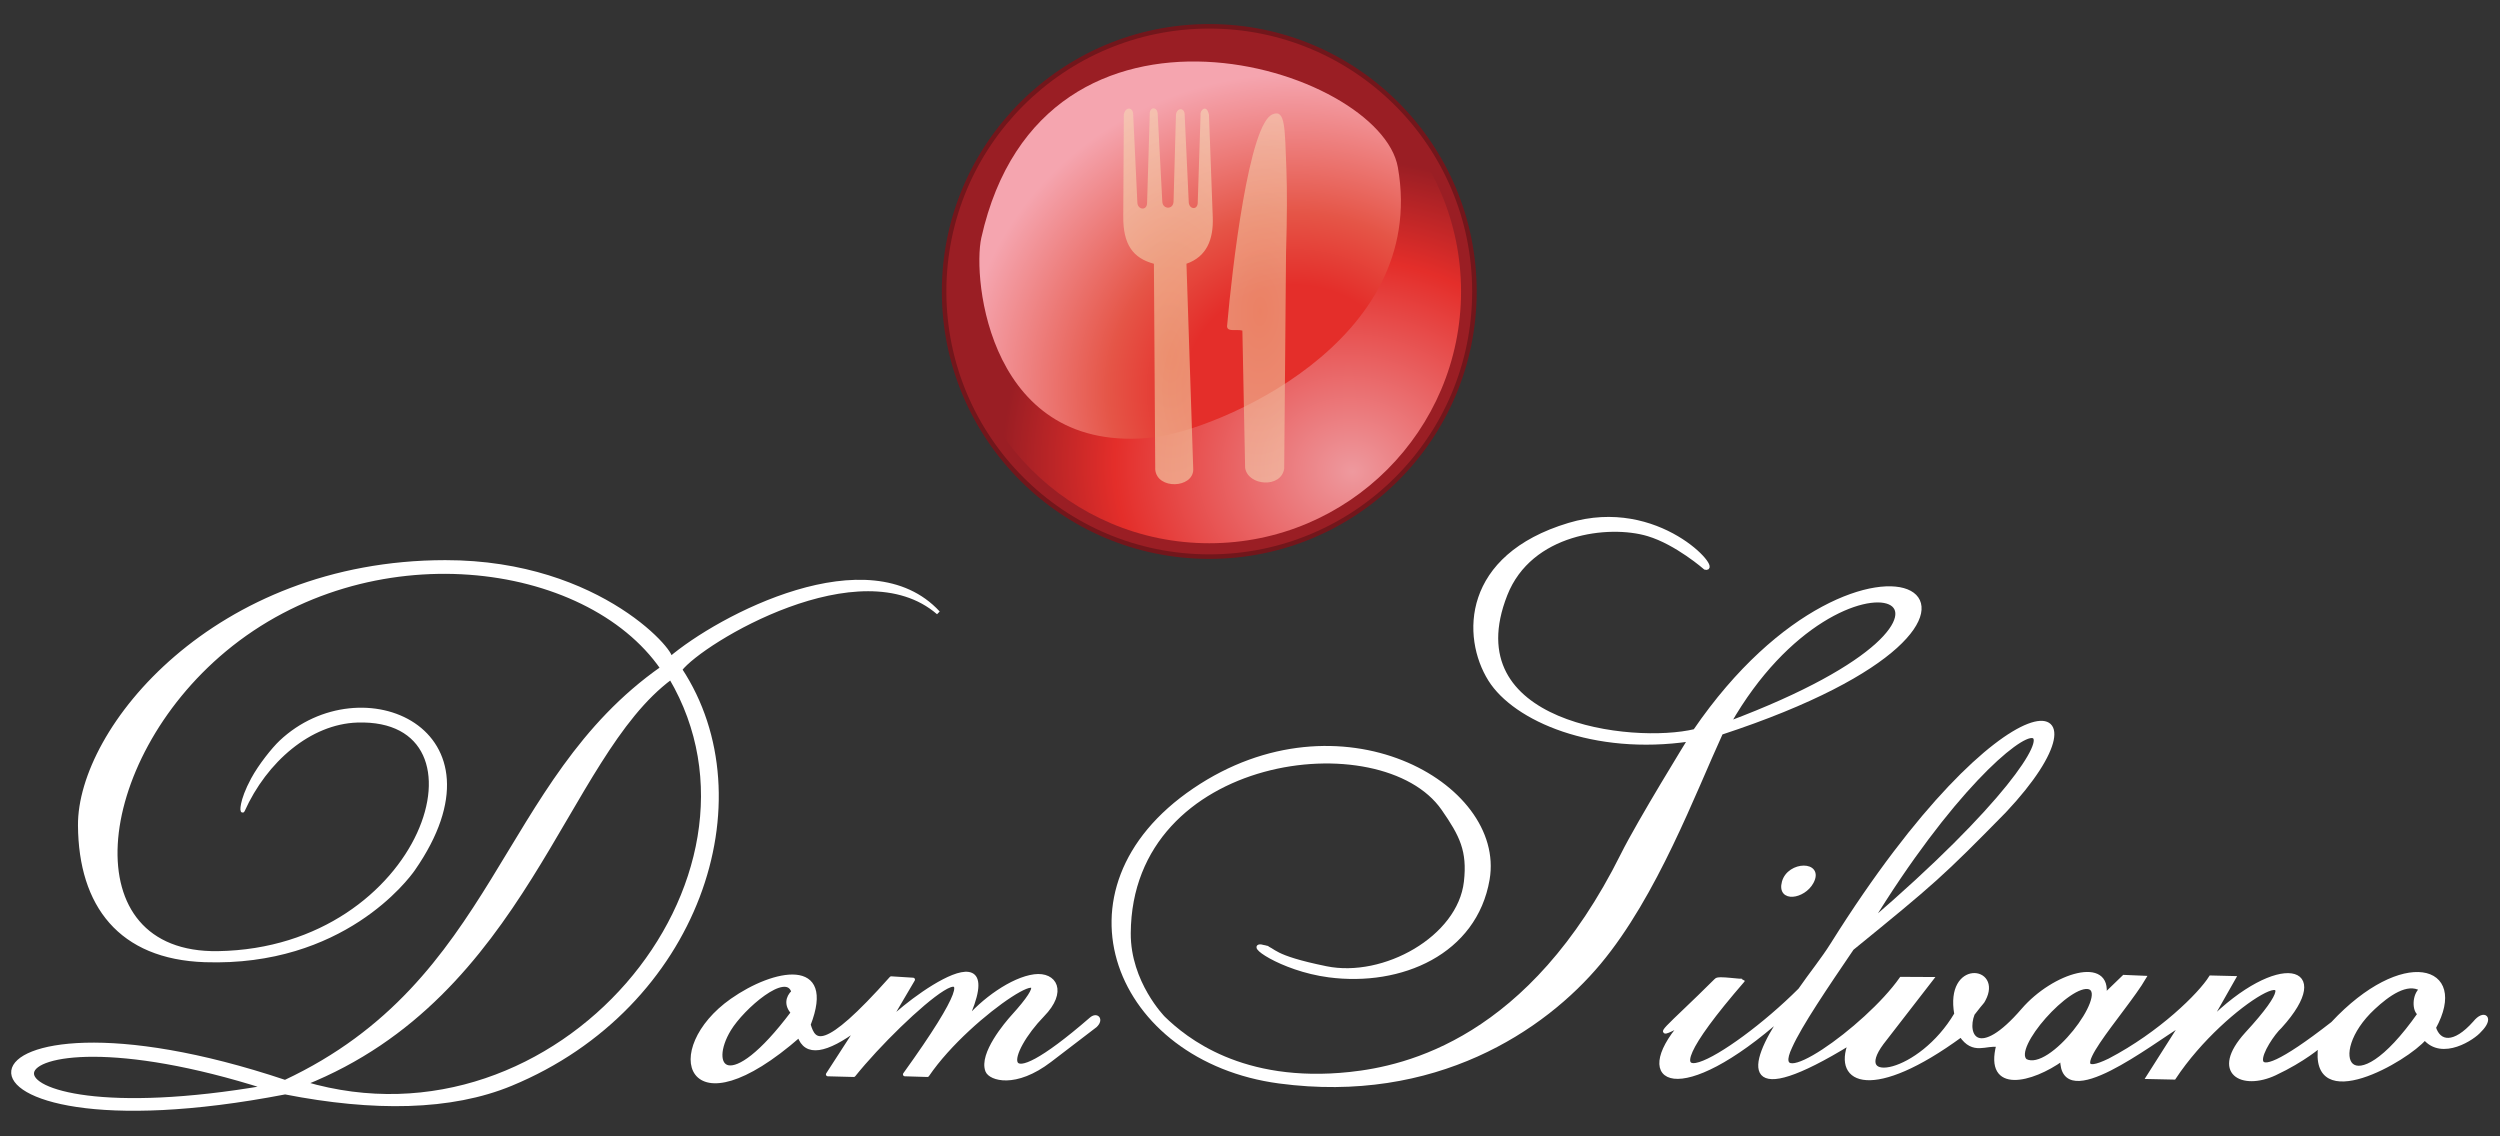
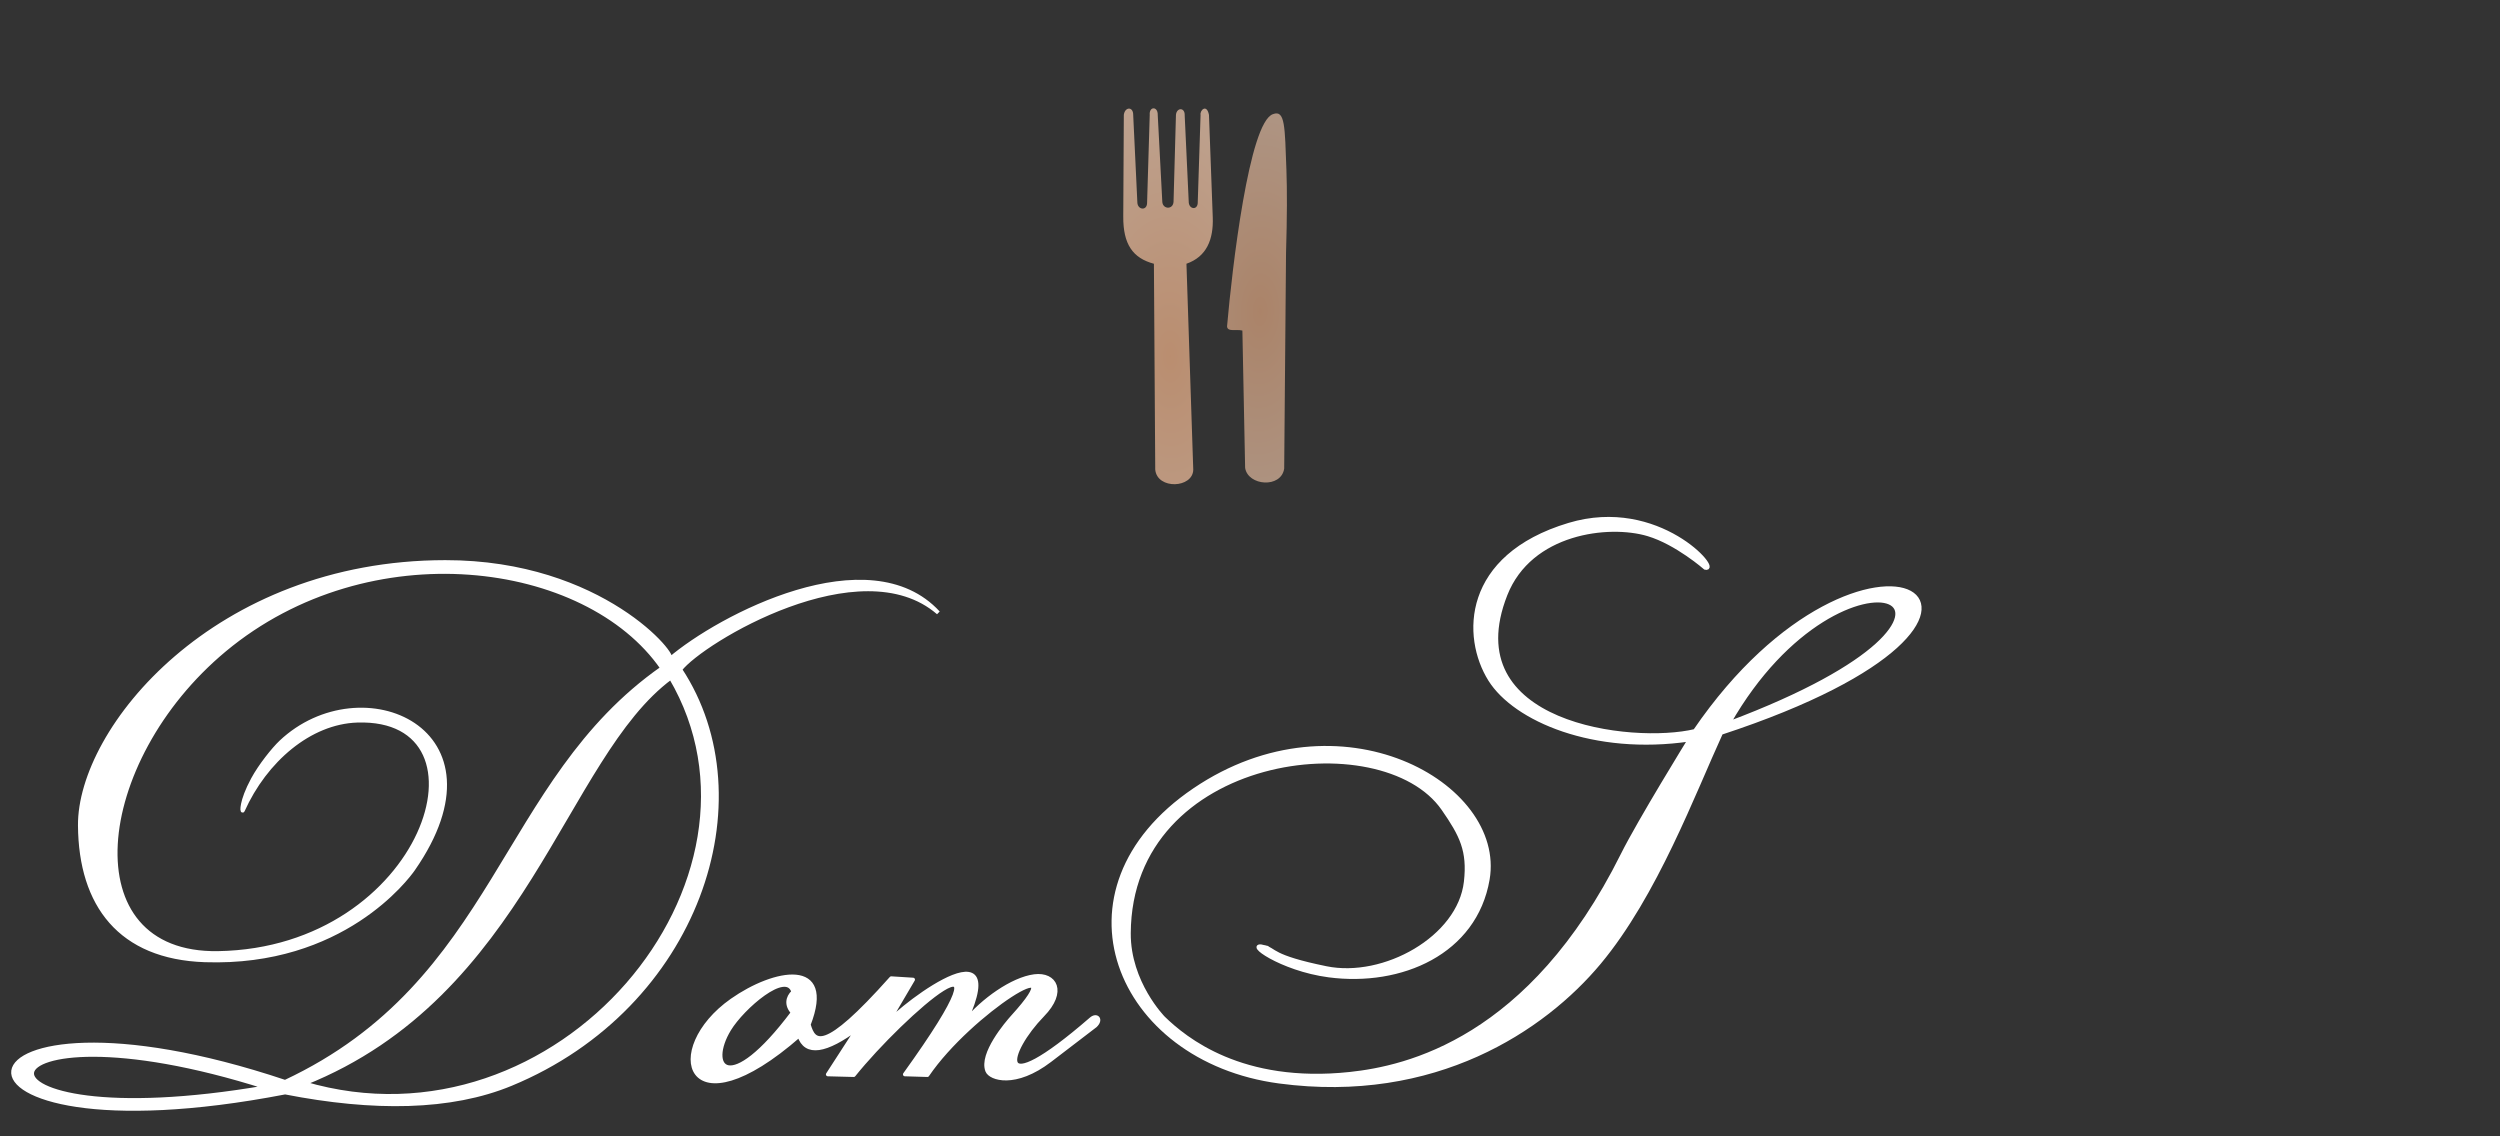
<svg xmlns="http://www.w3.org/2000/svg" xmlns:xlink="http://www.w3.org/1999/xlink" width="660" height="300" version="1.1" viewBox="0 0 174.625 79.375">
  <rect x="0" y="0" width="174.625" height="79.375" fill="#333333" stroke="none" />
  <defs>
    <linearGradient id="a">
      <stop stop-color="#efb187" offset="0" />
      <stop stop-color="#f5cfb5" offset="1" />
    </linearGradient>
    <radialGradient id="e" cx="51.197" cy="231.05" r="14.738" gradientTransform="matrix(-.014 -1.483 1.569 -.015 -262.84 309.78)" gradientUnits="userSpaceOnUse">
      <stop stop-color="#e42e2a" offset="0" />
      <stop stop-color="#e42e2a" offset=".33" />
      <stop stop-color="#e55547" offset=".558" />
      <stop stop-color="#f5a5af" offset="1" />
    </radialGradient>
    <radialGradient id="d" cx="56.48" cy="236.17" r="17.596" gradientTransform="matrix(.197 -1.212 1.365 .222 -230.54 252.12)" gradientUnits="userSpaceOnUse">
      <stop stop-color="#ee999e" offset="0" />
      <stop stop-color="#e42e2a" offset=".679" />
      <stop stop-color="#9a1e24" offset="1" />
    </radialGradient>
    <radialGradient id="c" cx="43.673" cy="224.76" r="3.104" gradientTransform="matrix(3.109 -.049 .094 6.003 -66.581 -1119)" gradientUnits="userSpaceOnUse" xlink:href="#a" />
    <radialGradient id="b" cx="49.856" cy="224.21" r="2.074" gradientTransform="matrix(3.77 .073 -.143 7.396 -59.344 -1436.9)" gradientUnits="userSpaceOnUse" xlink:href="#a" />
  </defs>
  <g transform="translate(0 -217.62)">
    <g transform="matrix(1.008 0 0 1.008 -9.308 12.58)">
      <path d="m30.33 278.49c15.348-6.124 17.938-22.609 25.387-28.115 8.232 13.983-7.75 33.317-25.387 28.115zm-2.673 0.267c-20.772-6.612-22.415 3.864 0 0zm-1.596-19.179c1.558-3.474 4.639-6.12 7.928-6.228 9.88-0.322 4.708 15.866-9.639 16.105-10.249 0.171-8.799-13.309 0.444-21.003 10.027-8.346 25.081-6.325 30.327 1.259-11.259 7.882-11.34 21.733-26.13 28.671-24.113-8.067-26.134 5.774 0 0.735 6.141 1.202 11.489 1.134 15.652-0.586 12.956-5.354 17.667-19.716 11.73-28.724 1.47-1.927 12.487-8.6 17.881-3.93-4.785-5.193-15.162 0.258-18.615 3.213 0.669-0.06-4.661-6.736-15.549-6.729-15.946 0.011-25.368 11.574-25.32 18.257 0.04 5.516 2.788 9.14 8.665 9.339 9.527 0.324 14.016-5.708 14.438-6.316 6.741-9.7-3.61-14.059-9.177-8.803-0.517 0.489-1.431 1.631-1.942 2.578-0.845 1.567-0.75 2.29-0.693 2.162z" fill="#fff" fill-rule="evenodd" stroke="#fff" stroke-width=".265px" />
      <path d="m129.03 253.53c8.072-14.156 21.65-8.125 0 0zm-32.19 15.504c0.76 0.195 0.423 0.677 4.294 1.466 3.996 0.815 9.232-2.09 9.674-5.977 0.246-2.164-0.3-3.242-1.567-5.067-4.223-6.085-21.715-3.937-21.783 8.628-0.019 3.429 2.398 5.876 2.398 5.876 1.506 1.463 5.418 4.669 12.916 3.868 3.943-0.421 12.509-2.347 18.898-15.179 1.157-2.323 4.653-7.99 4.653-7.99-6.639 0.977-12.107-1.393-13.835-4.149-1.857-2.964-1.816-8.546 5.472-10.735 6.223-1.869 10.565 3.284 9.438 2.986 0 0-1.972-1.729-3.954-2.323-2.734-0.82-8.167-0.182-9.882 4.167-3.583 9.084 8.805 10.496 13.123 9.461 11.91-17.42 27.205-8.205 1.812 0.132-1.897 4.127-4.534 11.236-8.451 15.928-3.835 4.593-11.382 9.672-22.165 8.235-11.273-1.502-16.111-13.279-5.876-20.212 10.069-6.82 21.447-0.382 20.322 6.194-0.87 5.086-6.008 7.321-11.01 6.663-3.342-0.439-5.91-2.341-4.476-1.973z" fill="#fff" fill-rule="evenodd" stroke="#fff" stroke-width=".265px" />
-       <path d="m149.59 276.92c1.768 0.911 5.844-4.586 4.441-5.079-1.372-0.442-5.505 4.17-4.441 5.079zm27.309-3.26c-0.372-0.18-0.414-1.27 0.118-1.701-1-0.611-2.338 0.38-3.312 1.284-3.514 3.26-1.578 7.236 3.194 0.417zm-51.148 0.74c-3.499 4.054-0.173 5.817 7.016-0.578-2.401 3.54-2.855 6.485 4.673 1.864-1.094 2.764 1.582 3.932 7.684-0.535 0.858 1.273 1.717 0.532 2.575 0.688-0.852 3.277 2.326 2.473 4.429 0.963-0.036 3.73 6.104-1.114 8.305-2.445l-2.347 3.695 1.804 0.039c3.542-5.361 10.735-9.221 5.021-3.027-2.437 2.697-0.289 3.796 1.96 2.742 2.015-0.944 3.144-1.948 3.144-1.948-0.699 4.845 6.004 0.985 7.247-0.507 1.203 1.435 3.384-0.016 3.809-0.535 0.875-0.86 0.308-1.347-0.346-0.535-1.437 1.624-2.483 1.418-2.822 0.342 2.335-4.265-2.157-5.503-7.027-0.287-7.394 5.767-4.599 1.082-3.636 0.212 3.809-4.196-0.092-5.175-4.944-0.306l1.737-3.062-1.604-0.039c-0.735 1.18-3.477 3.898-7.016 5.746-3.911 1.893 1.051-3.398 2.405-5.727l-1.403-0.059-1.356 1.309c0.434-2.647-3.484-1.503-5.643 1.002-3.083 3.576-4.064 1.775-3.475 0.252 0.758-0.986 0.614-0.716 0.758-0.986 1.178-2.21-2.558-2.657-1.91 1.002-2.504 4.25-7.417 5.067-5.145 2.005l3.435-4.438-2.099-0.011c-2.406 3.428-9.395 8.339-7.684 4.716 0.683-1.529 2.489-4.181 4.276-6.815 5.678-4.624 6.187-5.067 10.562-9.521 8.132-8.641 0.27-10.224-11.926 9.234-0.656 1.047-1.478 2.051-2.244 3.159-4.825 4.824-12.377 9.071-3.942-0.668-0.04 0.12-1.753-0.219-1.871 0-3.325 3.316-4.719 4.275-2.401 3.057zm13.043-7.023c11.124-18.175 19.046-16.346 0 0z" fill="#fff" fill-rule="evenodd" stroke="#fff" stroke-width=".265px" />
-       <circle cx="93.031" cy="223.61" r="18.374" color="#000000" color-rendering="auto" fill="#9a1e24" image-rendering="auto" shape-rendering="auto" solid-color="#000000" stroke="#72161b" stroke-linecap="round" stroke-linejoin="round" stroke-width=".314" style="isolation:auto;mix-blend-mode:normal" />
-       <circle cx="93.031" cy="223.61" r="17.447" color="#000000" color-rendering="auto" fill="url(#d)" image-rendering="auto" shape-rendering="auto" solid-color="#000000" style="isolation:auto;mix-blend-mode:normal" />
-       <path d="m89.196 233.72c-11.442 1.3-12.588-11.031-11.96-13.831 4.269-19.053 27.642-11.845 28.865-4.878 2.146 12.22-12.725 18.234-16.905 18.709z" fill="url(#e)" fill-rule="evenodd" />
      <path d="m95.326 226.32c-0.419-0.111-1.049 0.117-1.062-0.297 0.346-3.982 1.527-14.173 3.187-14.703 0.836-0.314 0.816 0.856 0.926 3.849 0.052 1.416 0.048 3.298-0.026 5.765l-0.128 14.953c-0.213 1.383-2.511 1.196-2.707-0.05z" fill="url(#b)" fill-rule="evenodd" opacity=".634" />
      <path d="m89.195 221.69c-1.473-0.393-2.135-1.361-2.124-3.267l0.039-7.048c0.07-0.568 0.655-0.596 0.65 0l0.289 6.085c0.033 0.5 0.65 0.565 0.672 0.039l0.184-6.124c-0.049-0.606 0.571-0.609 0.555 0l0.317 6.03c0.037 0.513 0.741 0.552 0.778-6e-3l0.167-6.024c0.047-0.525 0.631-0.537 0.606 0.033l0.283 6.052c0.052 0.477 0.638 0.525 0.622-0.045l0.195-6.04c-0.062-0.312 0.425-0.803 0.583 0l0.262 7.093c0.057 1.536-0.42 2.733-1.823 3.221l0.472 14.269c-0.022 1.288-2.496 1.4-2.635 0z" fill="url(#c)" fill-rule="evenodd" opacity=".714" />
      <path d="m64.173 273.58c-0.467-0.502-0.385-1.052 0.033-1.437-0.475-1.576-3.522 1.089-4.438 2.596-1.575 2.592-0.064 4.795 4.405-1.16zm1.103 0.835c1.768-4.562-2.374-3.753-5.322-1.683-4.859 3.413-3.188 9.303 4.661 2.438 0.45 1.377 1.849 1.127 4.063-0.52l-2.079 3.213 1.795 0.047c3.393-4.221 11.879-11.636 3.543-0.047l1.559 0.047c2.969-4.363 10.411-8.992 5.93-4.058-0.44 0.485-2.238 2.603-1.778 3.764 0.214 0.54 1.932 1.122 4.347-0.726l3.138-2.401c0.459-0.431 0.102-0.811-0.297-0.453-6.925 6.003-5.814 2.239-3.354-0.283 1.598-1.639 0.86-2.877-0.567-2.695-1.533 0.195-3.607 1.683-4.771 3.12 3.361-7.346-5.556-0.189-5.528 0.331l1.89-3.213-1.512-0.095c-4.737 5.318-5.351 4.451-5.717 3.213z" fill="#fff" fill-rule="evenodd" stroke="#fff" stroke-linecap="round" stroke-linejoin="round" stroke-width=".265" />
-       <path d="m134.78 264.54c0.735-1.359-1.571-1.341-1.937 2e-5 -0.354 1.297 1.367 1.054 1.937-2e-5z" fill="#fff" fill-rule="evenodd" stroke="#fff" stroke-width=".265px" />
    </g>
  </g>
</svg>